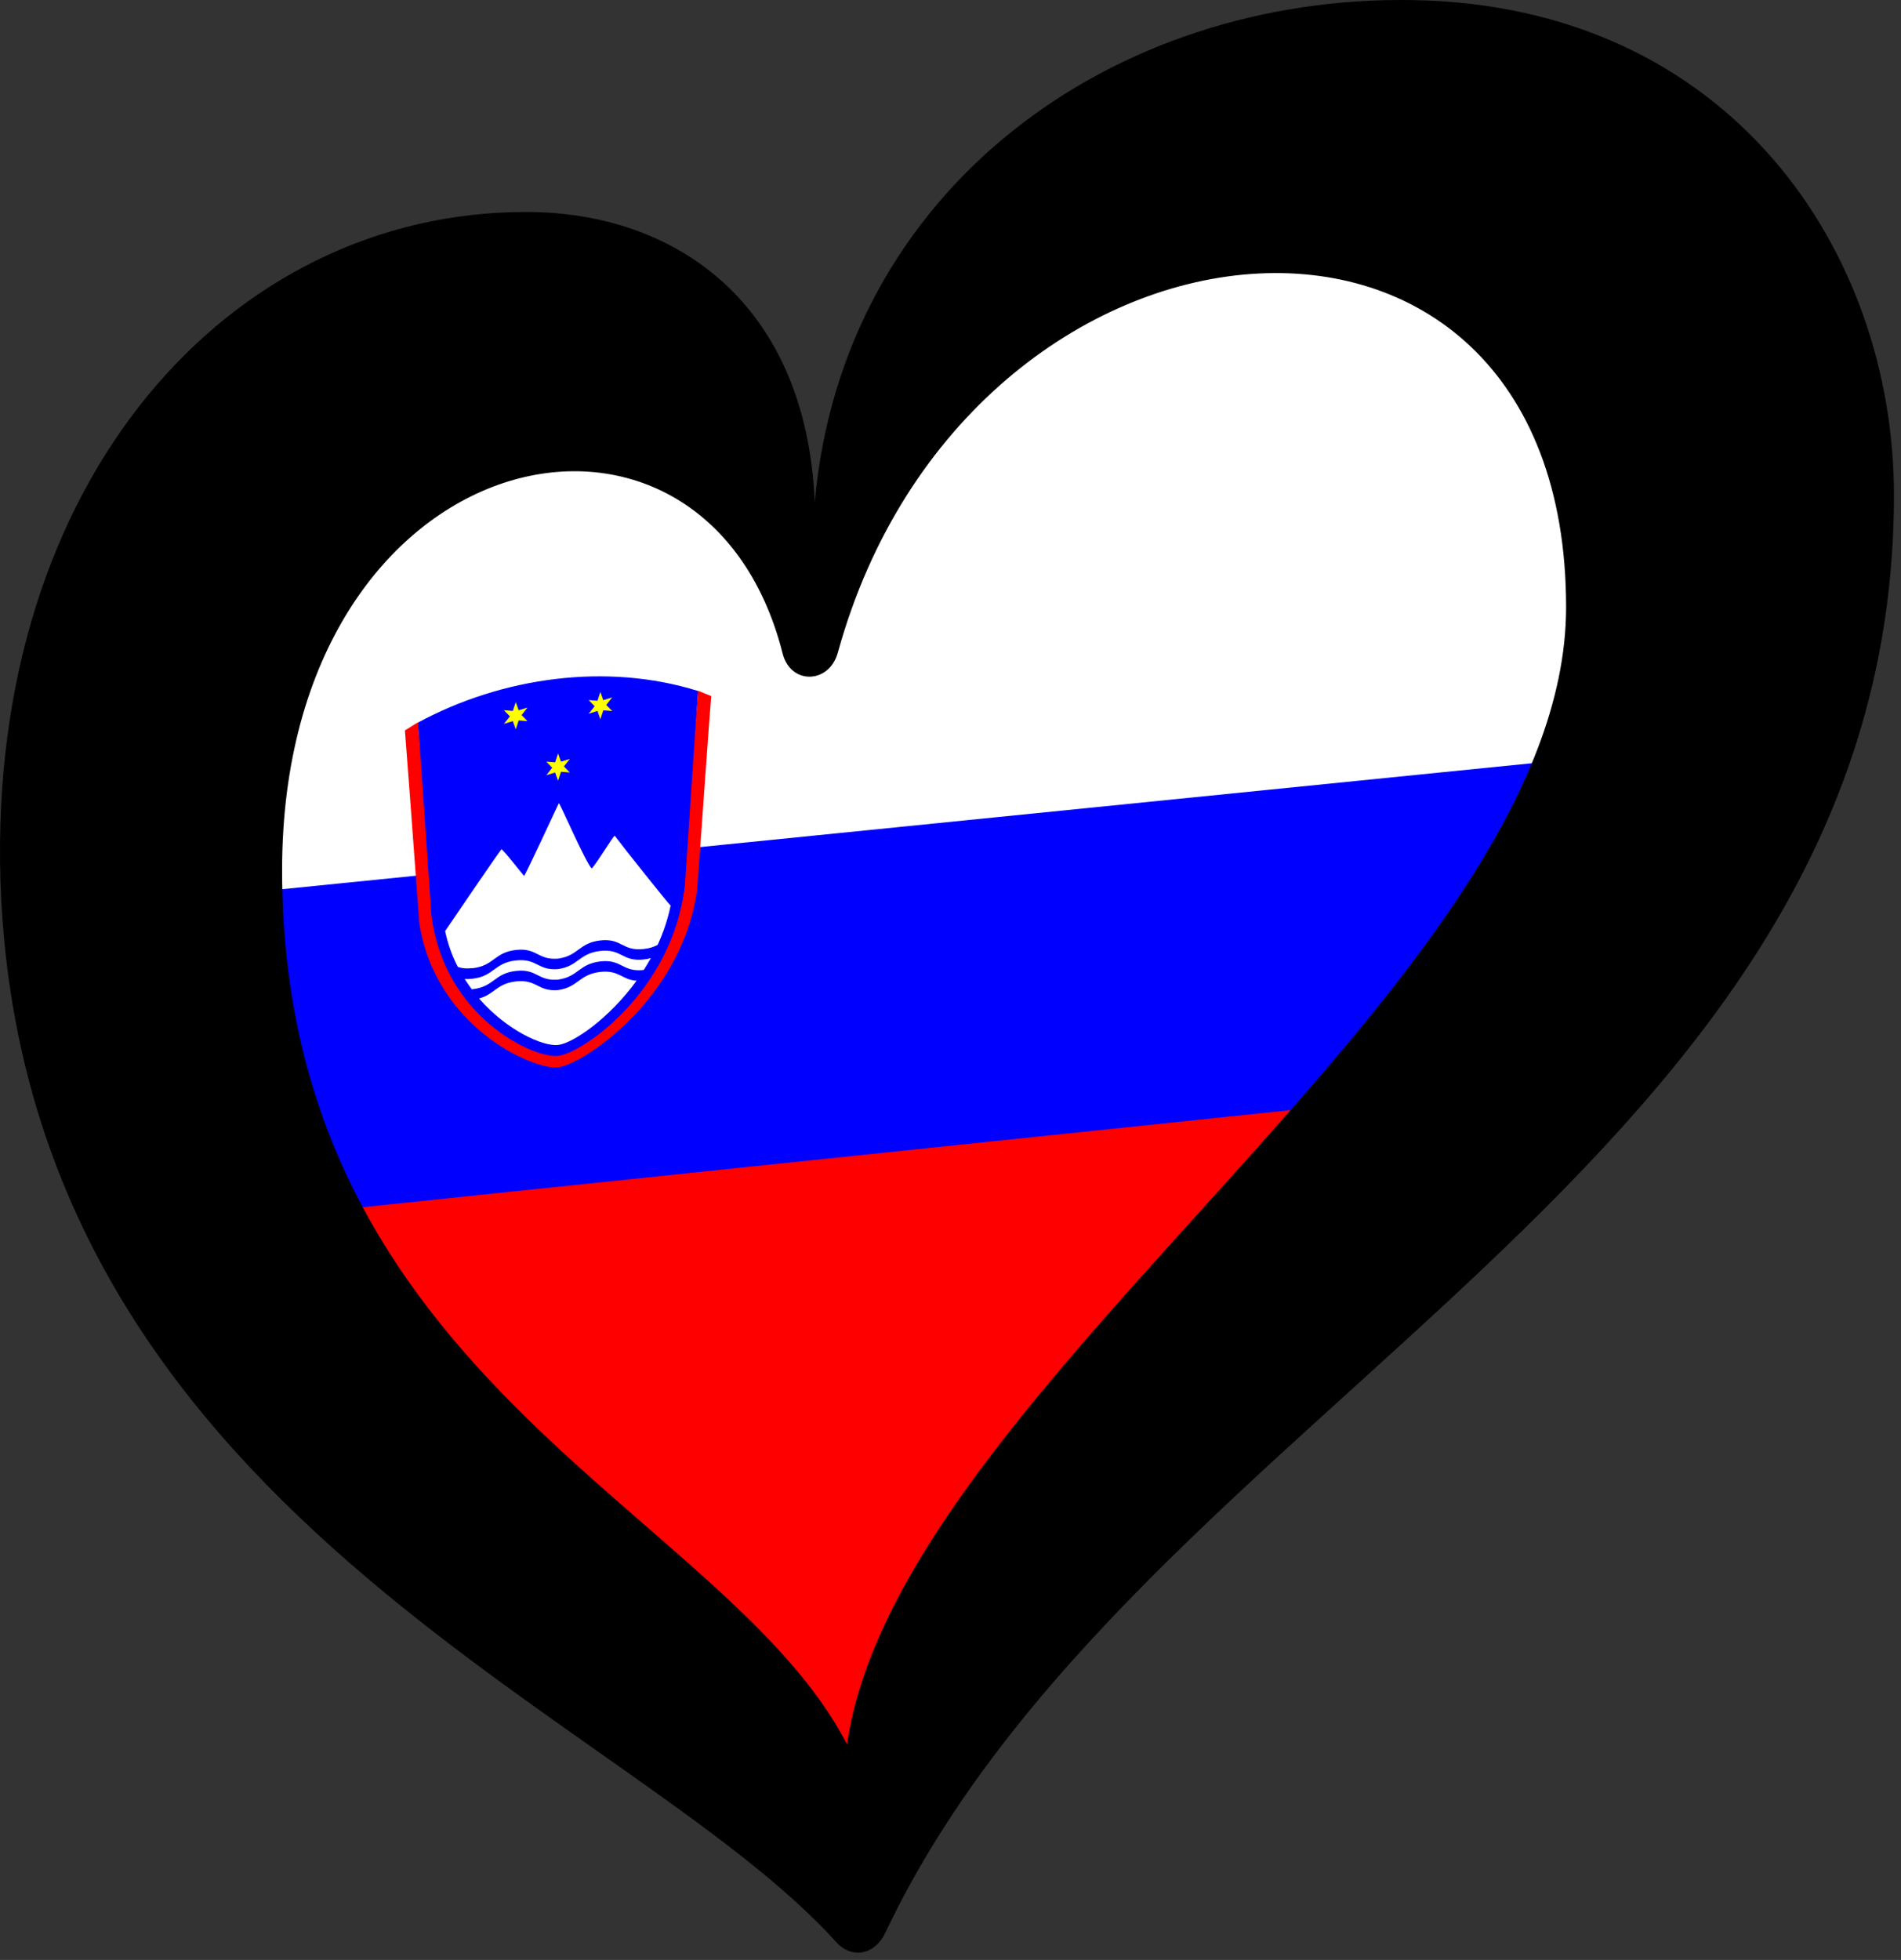
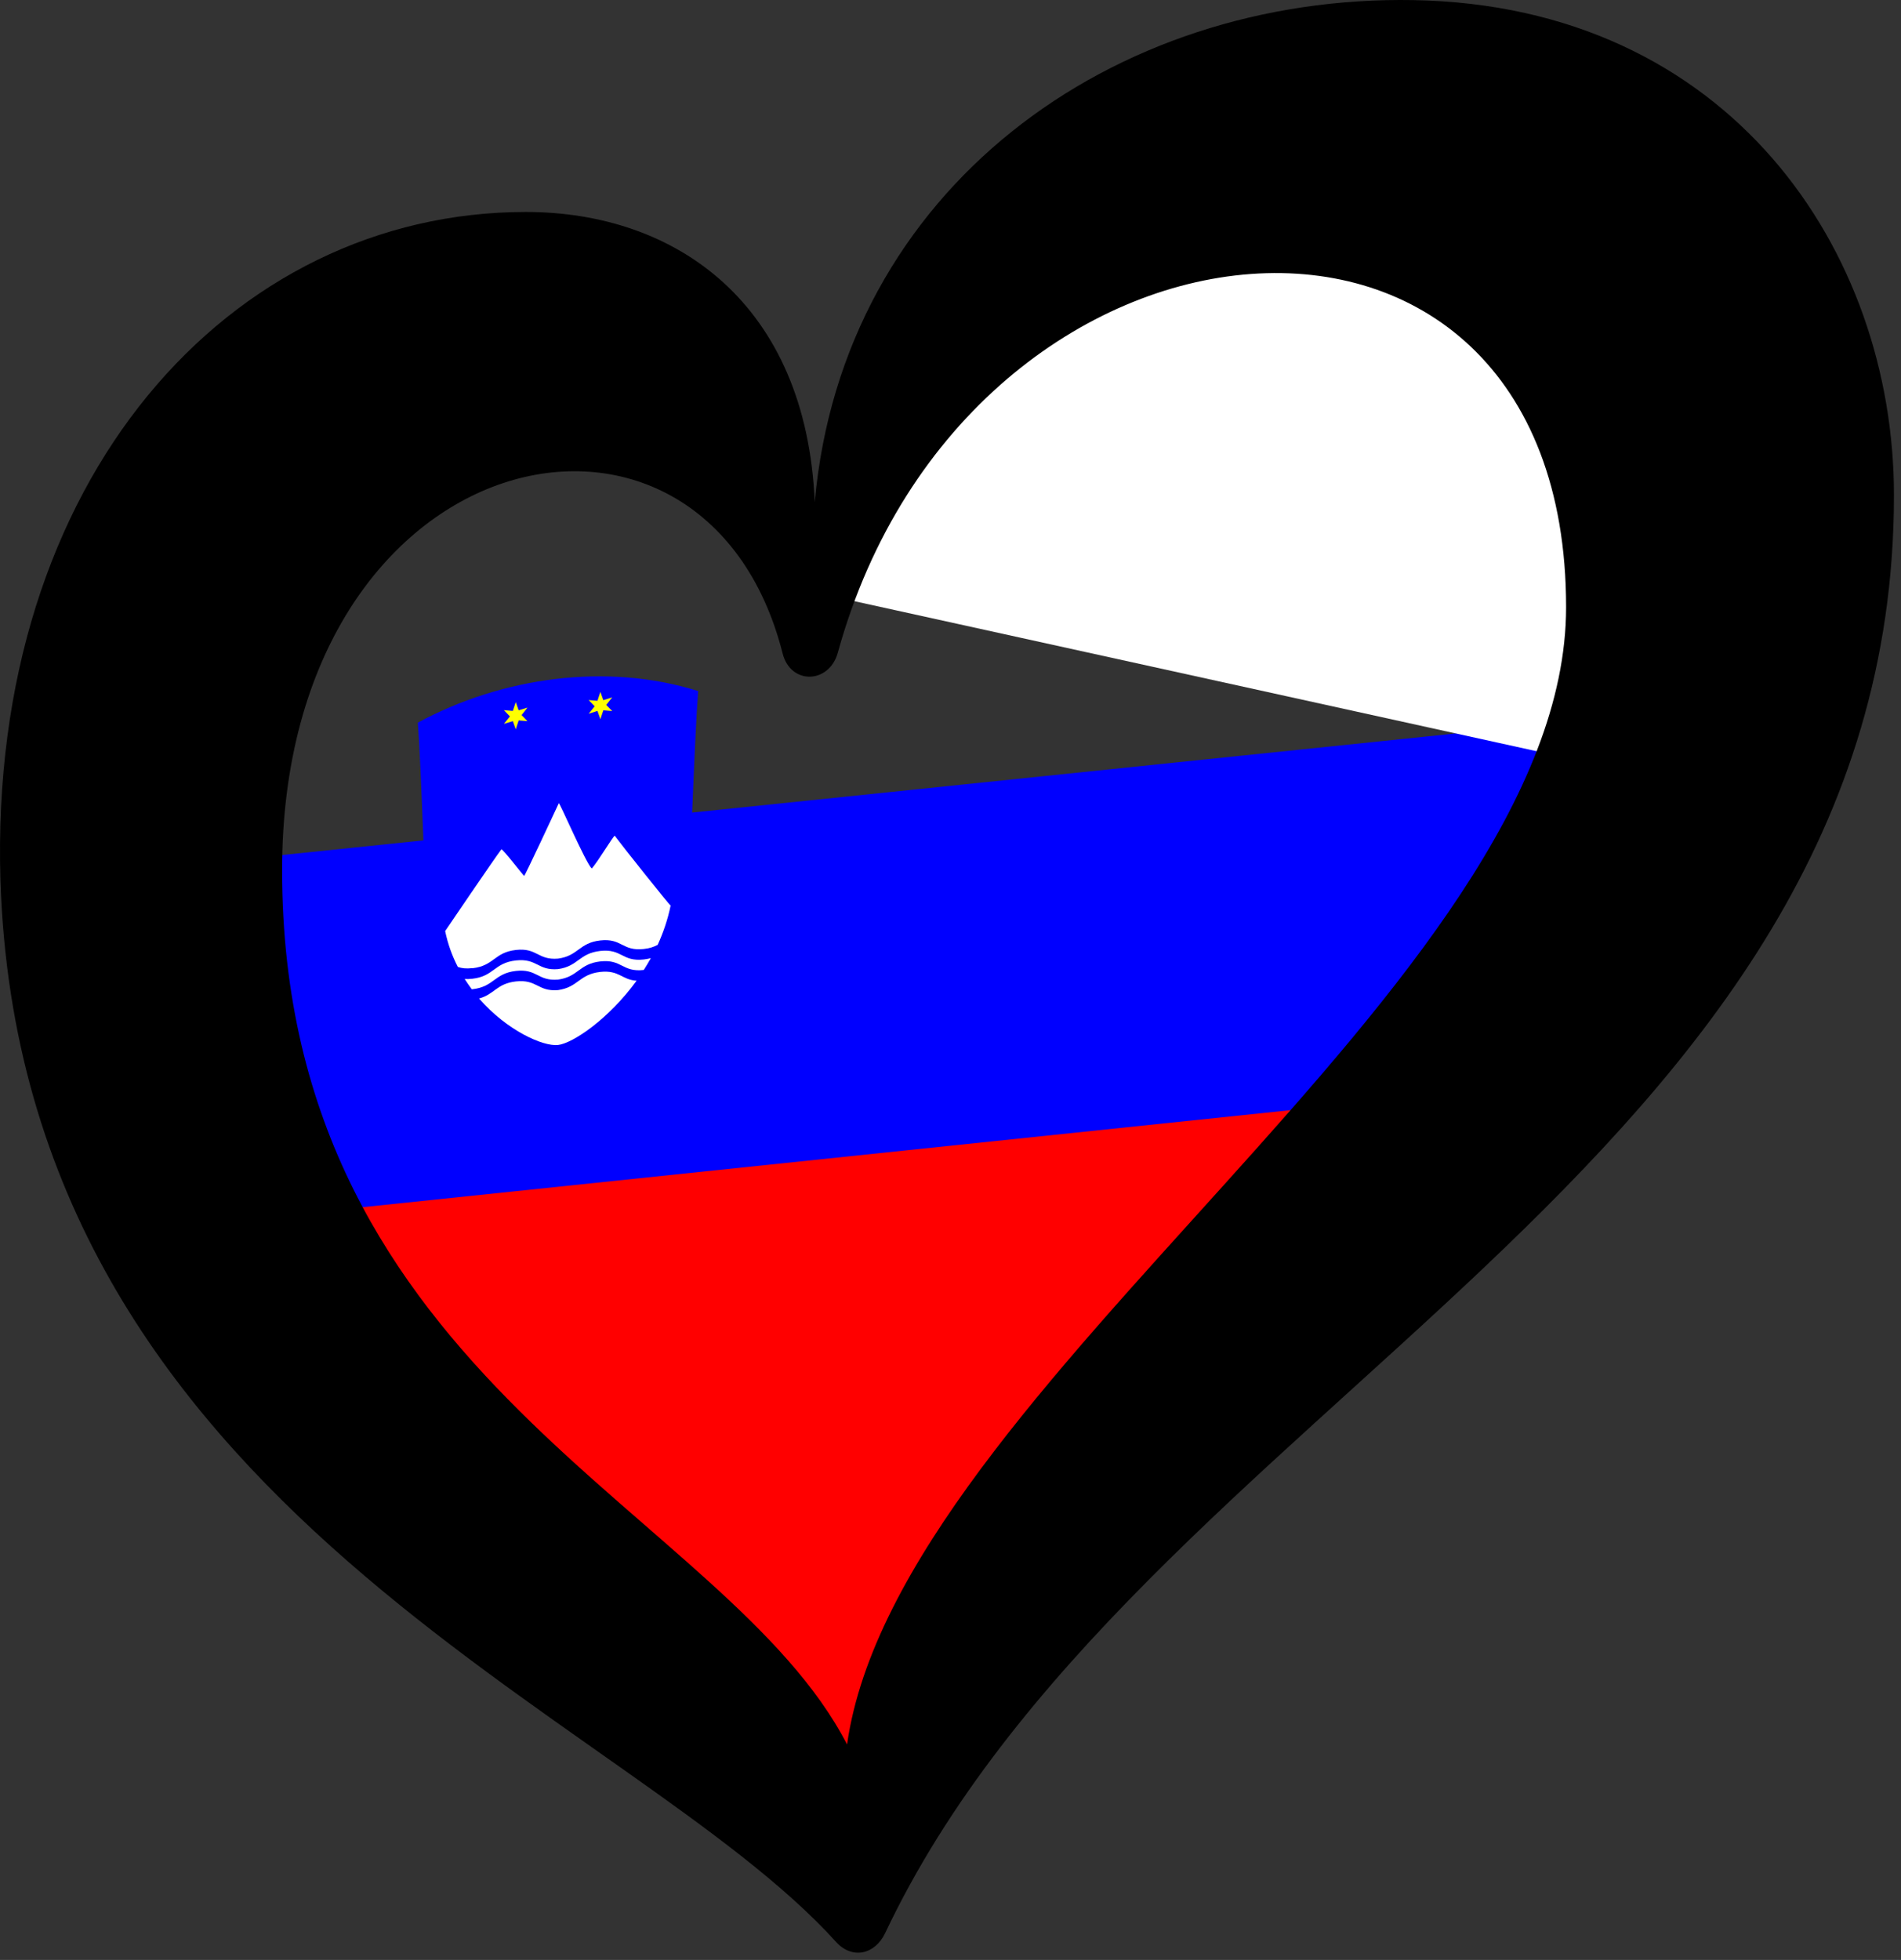
<svg xmlns="http://www.w3.org/2000/svg" viewBox="0 0 226.683 233.658" width="226.683px" height="233.659px" preserveAspectRatio="none">
  <rect x="0" y="0" width="226.683" height="233.658" fill="#333333" stroke="none" />
  <g id="LOGO_LAYER" transform="matrix(1.376, 0, 0, 1.376, 127.243, -17.327)">
    <path class="cls-1" d="M -70.438 86.922 C -78.841 88.7 -66.18 124.85 -57.699 125.481 L 20.299 117.309 C 23.683 117.403 51.71 77.738 45.858 74.88 L -70.438 86.922 Z" id="path2" style="stroke-width: 1.14; fill: rgb(0, 0, 255);" />
-     <path class="cls-3" d="M 43.807 78.363 C 53.731 18.252 -1.561 22.785 -22.131 63.866 C -37.818 35.715 -72.061 53.65 -71.386 89.972 L 43.807 78.363 Z" id="path-1" style="stroke-width: 1.14; fill: rgb(255, 255, 255);" />
+     <path class="cls-3" d="M 43.807 78.363 C 53.731 18.252 -1.561 22.785 -22.131 63.866 L 43.807 78.363 Z" id="path-1" style="stroke-width: 1.14; fill: rgb(255, 255, 255);" />
    <path class="cls-2" d="M -61.755 117.257 C -14.787 199.225 -21.267 188.603 21.579 108.544 L -61.755 117.257 Z" id="path-2" style="stroke-width: 1.14; fill: rgb(255, 0, 0);" />
  </g>
  <defs />
  <path class="cls-1" d="M 99.722 231.541 C 101.585 233.574 104.305 233.076 105.56 230.435 C 135.35 167.569 225.843 139.135 225.843 59.033 C 225.843 29.922 206.246 0.69 168.566 0.013 C 132.699 -0.635 100.509 22.469 97.152 59.87 C 96.145 36.188 80.613 25.269 62.7 25.269 C 27.461 25.269 -1.402 57.081 0.053 104.952 C 2.474 180.242 74.855 203.964 99.722 231.541 Z M 93.326 77.913 C 94.282 81.669 98.865 81.54 99.901 77.823 C 115.414 21.593 186.748 15.446 186.748 72.384 C 186.748 117.336 107.075 165.298 101.007 207.969 C 86.591 179.973 33.638 164.6 33.638 103.747 C 33.638 51.96 83.991 41.08 93.326 77.913 Z" style="stroke-width: 0.996;" id="object-0" />
  <g id="svg-1" transform="matrix(1.454, 0, 0, 1.454, -374.507, -184.323)">
    <path class="cls-2" d="M 303.219 213.916 C 304.076 213.074 313.493 208.483 314.066 199.525 C 314.166 198.215 314.548 186.889 314.828 183.429 C 307.338 181.079 298.738 182.289 291.838 186.019 C 292.108 189.429 292.463 200.903 292.563 202.203 C 294.084 211.639 302.837 214.291 303.219 213.916 Z" id="path5" style="fill: rgb(0, 0, 255); stroke-width: 1;" />
    <path class="cls-1" d="M 306.798 206.459 C 305.048 206.659 305.008 207.709 303.338 207.949 C 301.668 208.089 301.628 207.049 299.878 207.239 C 298.298 207.419 298.118 208.299 296.858 208.639 C 299.158 211.279 302.118 212.589 303.338 212.449 C 304.548 212.309 307.488 210.329 309.778 207.179 C 308.558 207.109 308.358 206.289 306.798 206.459 Z" id="path6" style="fill: rgb(255, 255, 255); stroke-width: 1;" />
    <path class="cls-1" d="M 306.798 204.739 C 305.048 204.939 305.008 205.989 303.338 206.229 C 301.668 206.369 301.628 205.329 299.878 205.519 C 298.088 205.719 298.088 206.819 296.308 207.019 C 296.068 207.049 295.858 207.049 295.678 207.039 C 295.868 207.329 296.058 207.609 296.258 207.879 C 296.278 207.879 296.288 207.879 296.308 207.879 C 298.098 207.679 298.098 206.579 299.878 206.379 C 301.628 206.179 301.668 207.229 303.338 207.089 C 305.008 206.859 305.048 205.799 306.798 205.599 C 308.588 205.399 308.588 206.499 310.368 206.299 C 310.368 206.299 310.368 206.299 310.368 206.299 C 310.568 205.989 310.758 205.659 310.948 205.329 C 310.778 205.379 310.588 205.409 310.368 205.439 C 308.578 205.639 308.578 204.539 306.798 204.739 Z" id="path7" style="fill: rgb(255, 255, 255); stroke-width: 1;" />
    <path class="cls-1" d="M 296.308 206.159 C 298.098 205.959 298.098 204.859 299.878 204.659 C 301.628 204.459 301.668 205.509 303.338 205.369 C 305.008 205.139 305.048 204.079 306.798 203.879 C 308.588 203.679 308.588 204.779 310.368 204.579 C 310.858 204.529 311.208 204.399 311.508 204.239 C 311.968 203.229 312.338 202.149 312.568 201.019 C 312.558 201.089 308.648 196.189 307.988 195.299 C 307.898 195.239 306.598 197.449 306.098 197.979 C 305.598 197.509 303.448 192.509 303.398 192.629 C 303.398 192.629 300.578 198.689 300.558 198.579 C 300.558 198.649 298.778 196.329 298.688 196.409 C 297.998 197.329 294.078 203.109 294.078 203.109 C 294.298 204.179 294.658 205.159 295.118 206.049 C 295.428 206.159 295.788 206.209 296.308 206.149 L 296.308 206.159 Z" id="path8" style="fill: rgb(255, 255, 255); stroke-width: 1;" />
-     <polygon class="cls-3" points="303.578 190.049 304.298 190.109 303.818 189.609 304.298 188.999 303.578 189.219 303.338 188.549 303.098 189.279 302.378 189.219 302.858 189.719 302.378 190.329 303.098 190.109 303.338 190.779" id="polygon8" style="fill: rgb(255, 255, 0); stroke-width: 1;" />
    <polygon class="cls-3" points="300.108 185.839 300.828 185.899 300.348 185.399 300.828 184.789 300.108 185.009 299.868 184.339 299.628 185.059 298.898 184.999 299.388 185.509 298.898 186.119 299.628 185.899 299.868 186.569" id="polygon9" style="fill: rgb(255, 255, 0); stroke-width: 1;" />
    <polygon class="cls-3" points="307.048 185.009 307.778 185.069 307.288 184.569 307.778 183.949 307.048 184.179 306.808 183.499 306.568 184.229 305.848 184.169 306.338 184.679 305.848 185.289 306.568 185.059 306.808 185.739" id="polygon10" style="fill: rgb(255, 255, 0); stroke-width: 1;" />
-     <path class="cls-4" d="M 291.938 202.339 C 293.208 210.989 301.318 214.509 303.338 214.279 C 305.358 214.049 313.468 208.709 314.738 199.779 C 314.768 199.439 314.838 198.429 314.938 197.059 C 315.088 195.039 315.288 192.229 315.468 189.639 C 315.638 187.259 315.798 185.069 315.898 183.839 C 315.848 183.819 314.828 183.409 314.828 183.409 C 314.548 186.879 313.838 198.049 313.738 199.359 C 312.748 208.019 305.358 213.119 303.338 213.339 C 301.318 213.569 293.928 210.139 292.938 201.699 C 292.838 200.409 292.118 189.399 291.848 185.989 L 290.778 186.659 C 290.868 187.829 291.028 189.909 291.198 192.179 C 291.388 194.769 291.598 197.619 291.748 199.649 C 291.848 200.989 291.918 201.989 291.948 202.319 L 291.938 202.339 Z" id="path4" style="fill: rgb(255, 0, 0); stroke-width: 1;" />
  </g>
</svg>